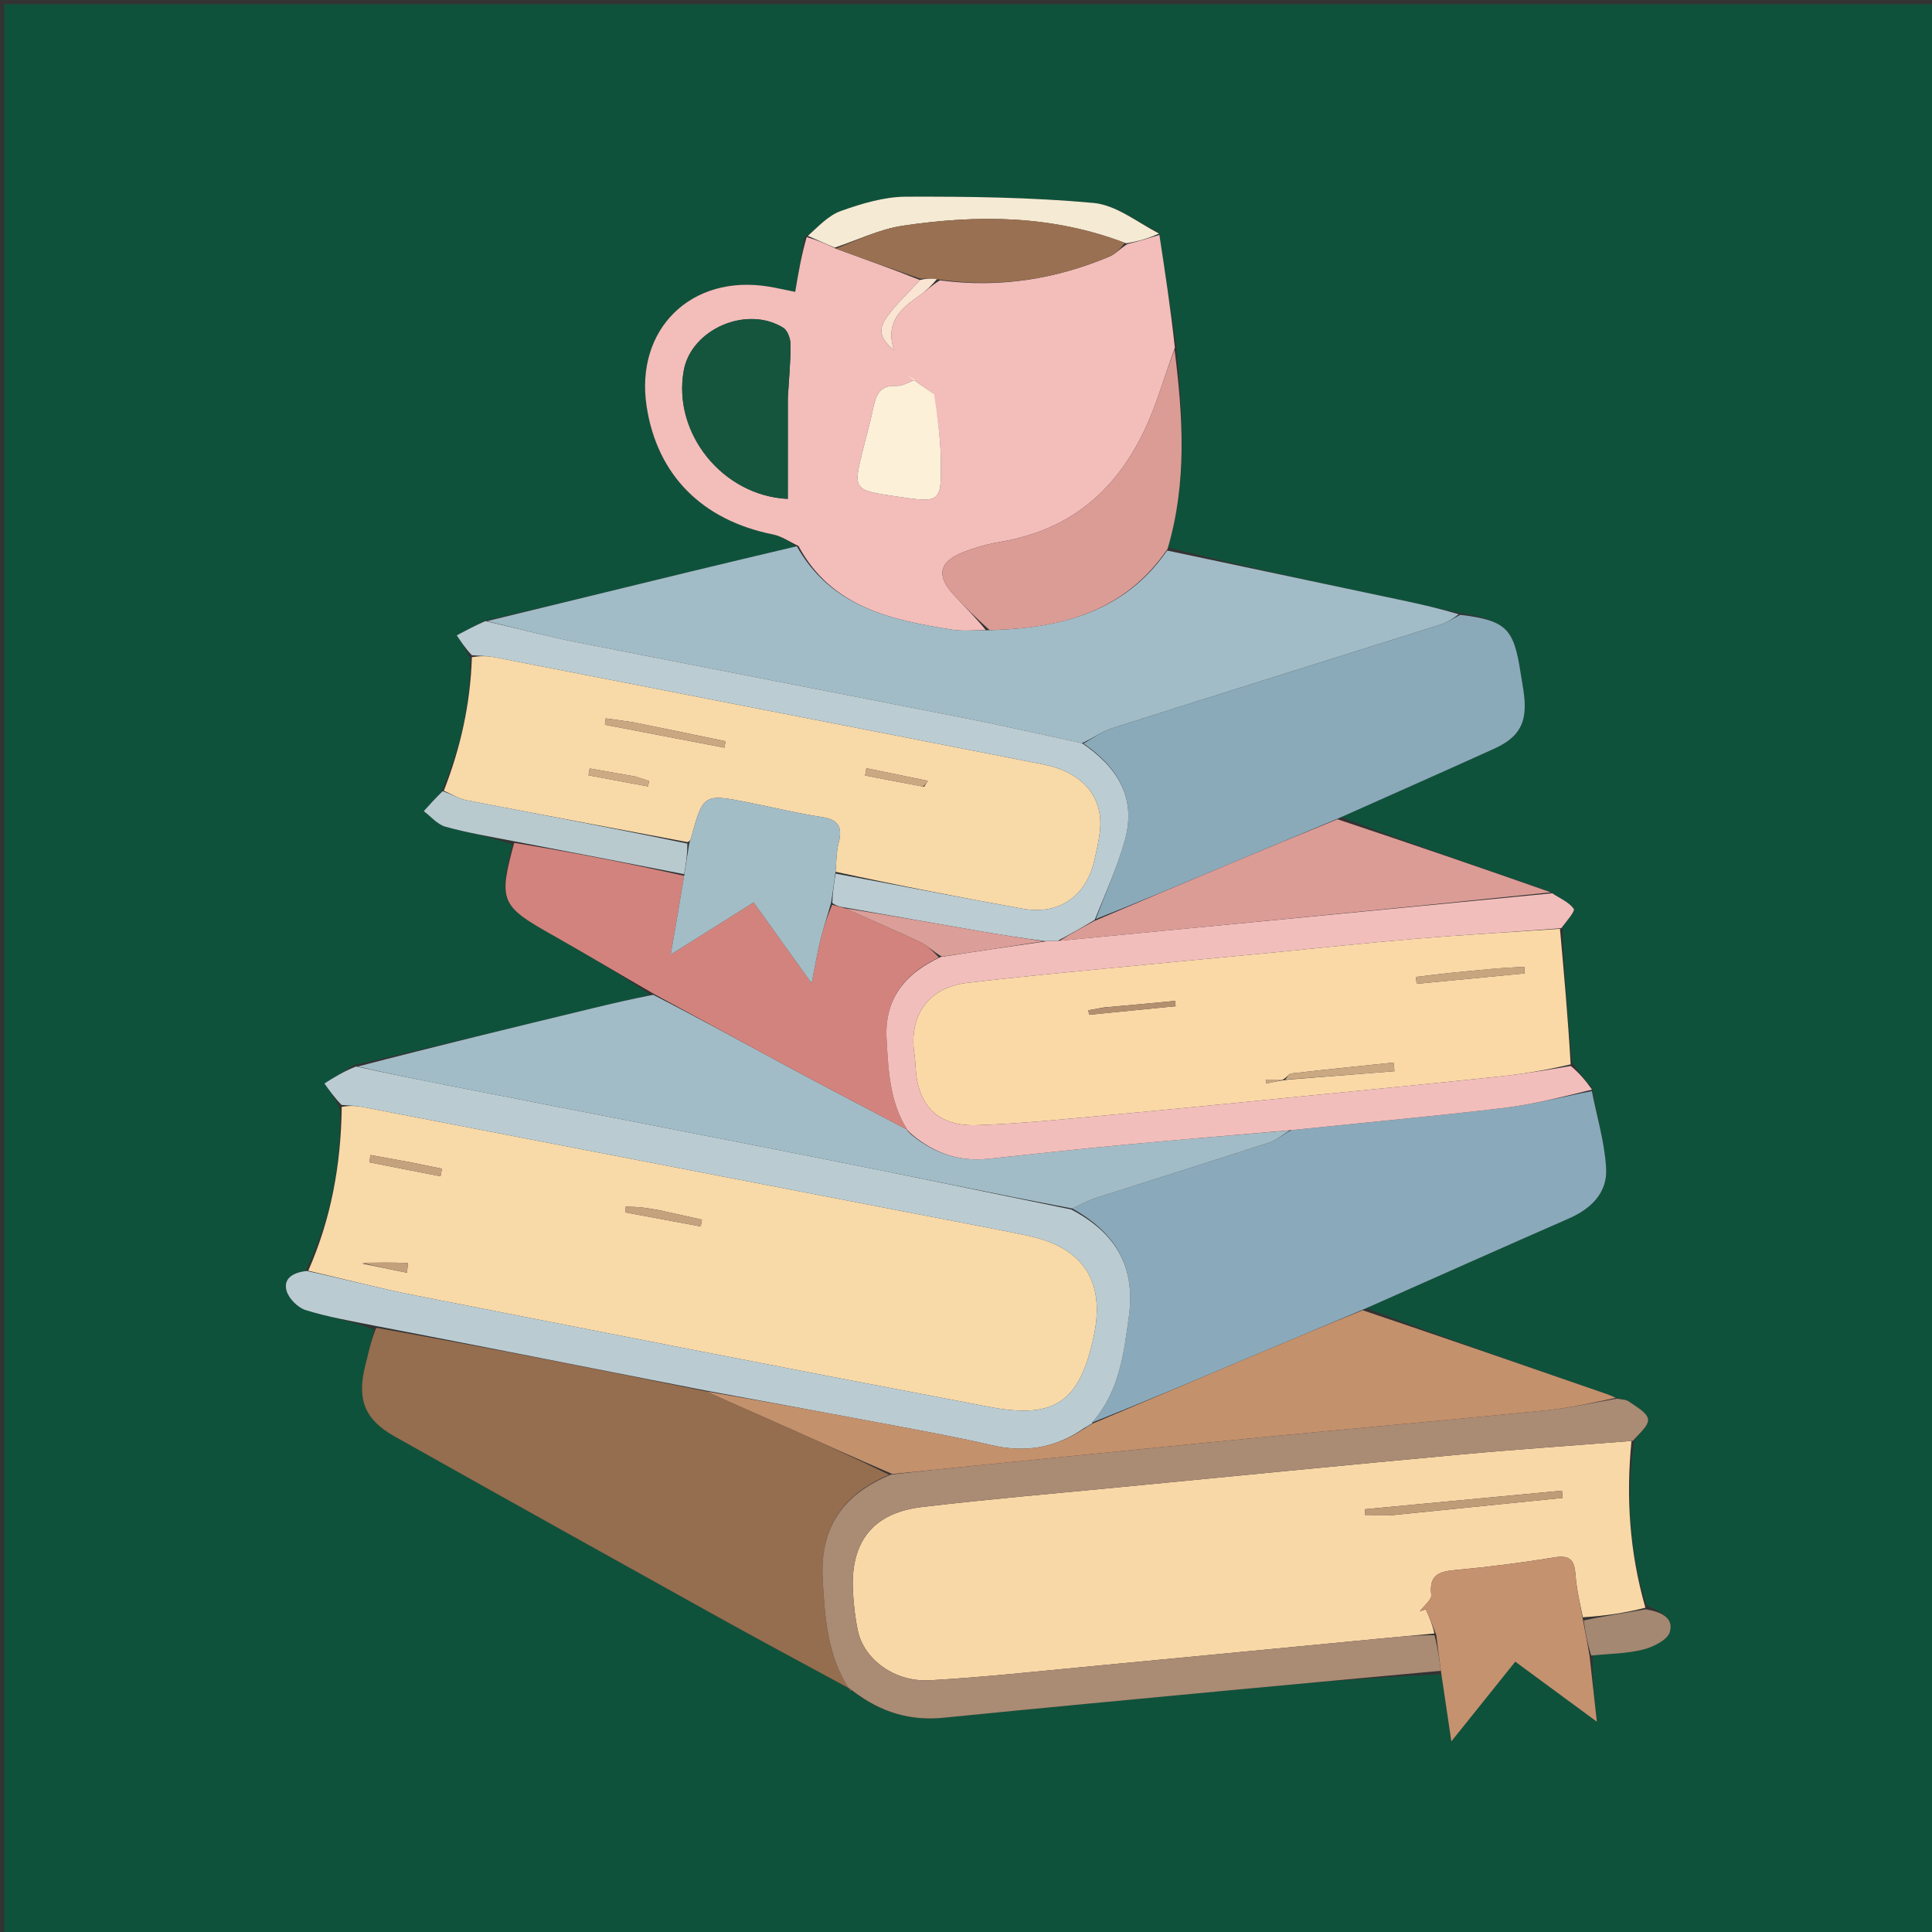
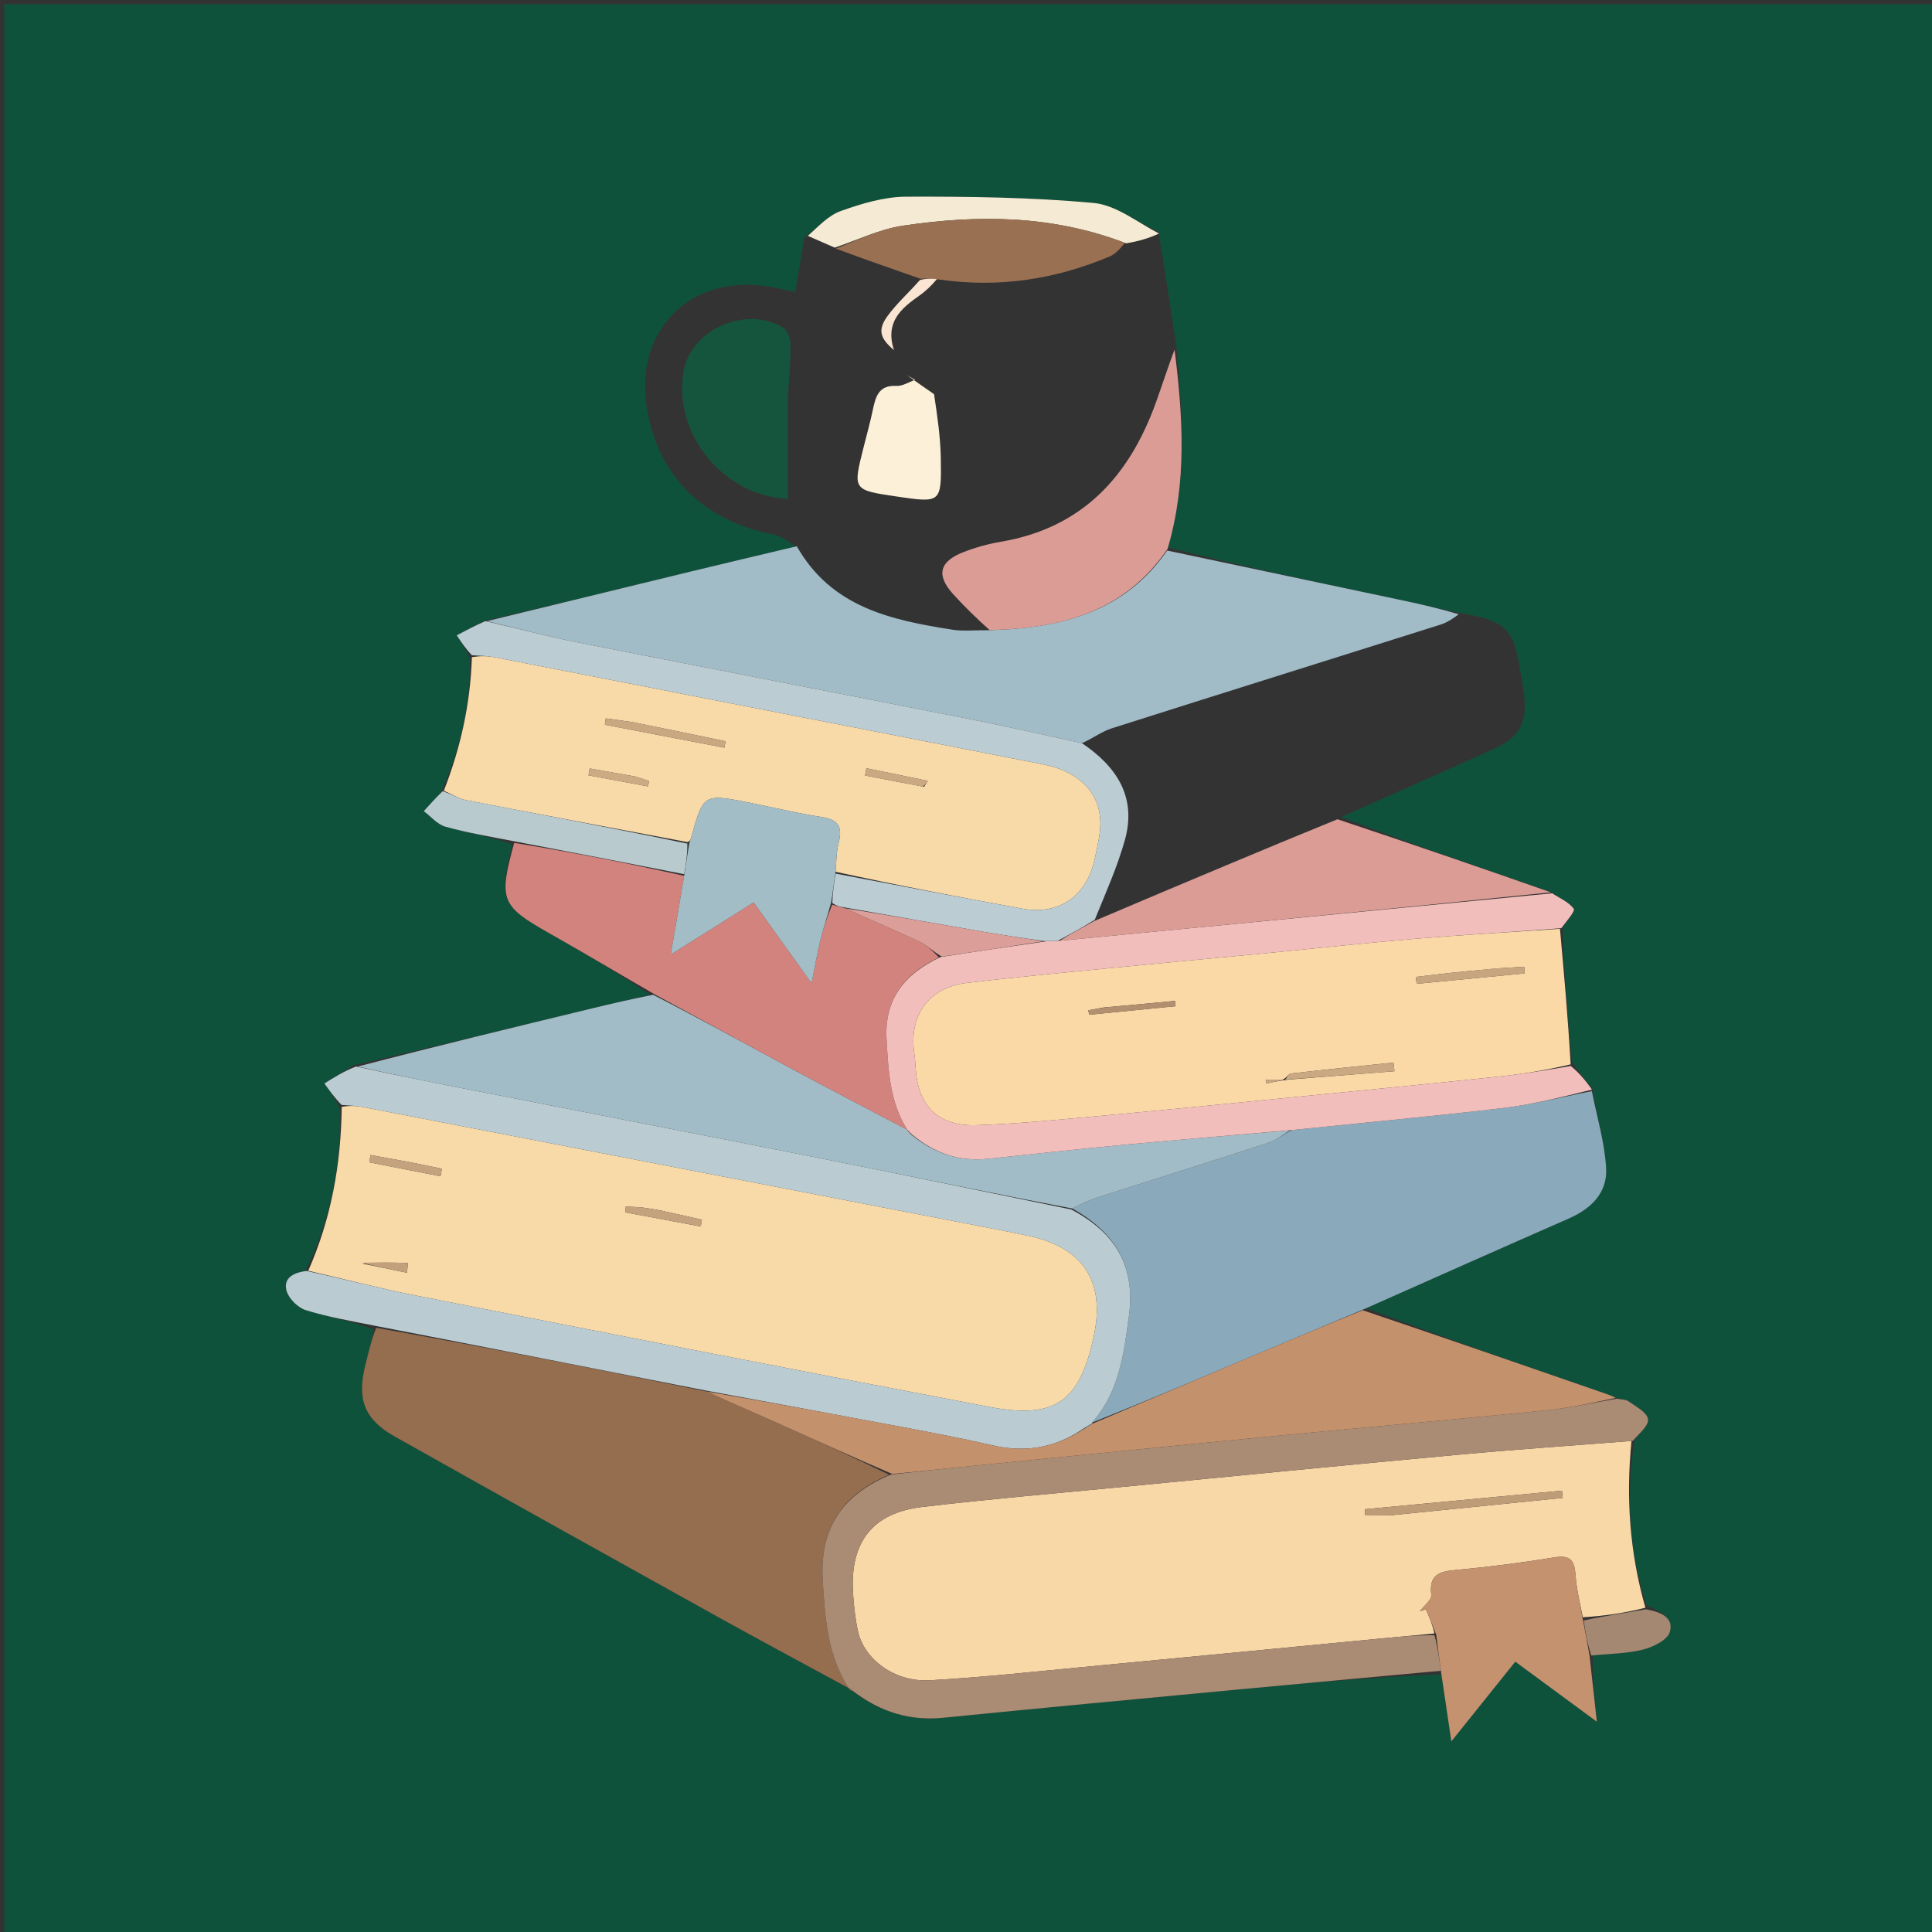
<svg xmlns="http://www.w3.org/2000/svg" version="1.1" id="Layer_1" x="0px" y="0px" width="100%" viewBox="0 0 460 460" enable-background="new 0 0 460 460" xml:space="preserve">
  <rect x="0" y="0" width="460" height="460" fill="#333333" stroke="none" />
  <path fill="#0F523B" opacity="1" stroke="none" d=" M268,461   C178.667,461 89.833,461 1,461   C1,307.667 1,154.333 1,1   C154.333,1 307.667,1 461,1   C461,154.333 461,307.667 461,461   C396.833,461 332.667,461 268,461  M379.297,394.138   C383.27,393.729 387.345,393.731 391.176,392.763   C393.591,392.154 396.985,390.501 397.562,388.597   C398.64,385.036 395.18,383.72 391.996,382.146   C387.933,369.387 387.142,356.331 389.118,343.025   C390.309,341.295 392.626,339.383 392.385,337.883   C392.126,336.267 389.545,334.929 387.819,333.69   C387.096,333.171 385.966,333.22 384.397,332.633   C383.781,332.393 383.172,332.132 382.548,331.915   C363.305,325.248 344.06,318.585 325.341,311.449   C341.391,304.334 357.42,297.169 373.505,290.133   C378.851,287.795 382.732,283.984 382.411,278.175   C382.07,272.003 380.211,265.914 379.094,259.077   C377.503,257.23 375.911,255.383 374.268,252.76   C373.319,242.222 372.37,231.684 372.032,220.862   C372.99,219.316 375.096,216.948 374.689,216.38   C373.526,214.757 371.343,213.866 368.95,212.235   C352.232,206.493 335.515,200.751 319.337,194.536   C331.477,189.12 343.643,183.761 355.748,178.265   C361.775,175.529 363.622,172.057 362.877,165.548   C362.67,163.733 362.307,161.935 362.032,160.128   C360.422,149.569 358.589,147.751 347.205,145.886   C342.819,144.912 338.442,143.903 334.048,142.97   C315.333,138.995 296.613,135.043 278.082,130.327   C282.729,114.699 281.601,98.849 280.051,82.096   C278.715,73.375 277.38,64.654 275.865,55.278   C270.702,52.854 265.688,48.804 260.348,48.318   C245.544,46.969 230.603,46.777 215.719,46.83   C210.535,46.848 205.198,48.467 200.238,50.223   C197.204,51.297 194.755,54.022 191.51,56.585   C190.804,60.773 190.098,64.96 189.335,69.493   C186.891,69.003 184.981,68.562 183.051,68.243   C164.591,65.196 151.15,78.374 153.958,96.75   C156.455,113.097 167.172,123.869 184.021,127.241   C186.146,127.666 188.08,129.044 189.317,130.142   C180.938,132.142 172.554,134.118 164.182,136.148   C148.102,140.047 132.03,143.976 115.153,147.866   C113.019,149 110.885,150.134 108.752,151.268   C109.807,152.858 110.863,154.448 111.927,156.934   C111.986,167.805 109.601,178.189 105.087,188.5   C103.69,190.044 102.294,191.589 100.898,193.133   C102.606,194.406 104.141,196.299 106.055,196.833   C111.319,198.3 116.742,199.196 122.001,201.075   C118.645,214.46 119.247,215.692 131.203,222.437   C139.416,227.07 147.502,231.928 154.771,236.82   C150.265,237.888 145.756,238.939 141.256,240.026   C122.461,244.57 103.668,249.124 84.09,253.651   C81.806,255.091 79.522,256.531 77.239,257.971   C78.46,259.681 79.682,261.391 80.97,264.009   C81.196,277.399 78.8,290.274 72.691,302.665   C69.851,302.95 67.414,304.328 68.222,307.302   C68.73,309.17 70.911,311.345 72.794,311.933   C78.157,313.608 83.752,314.54 89.072,316.573   C88.557,318.671 88.043,320.769 87.527,322.867   C87.329,323.674 87.125,324.479 86.928,325.286   C84.985,333.234 86.801,337.99 93.942,342.004   C119.447,356.342 145.007,370.583 170.583,384.793   C181.029,390.596 191.572,396.226 202.048,401.964   C202.048,401.964 202.057,401.944 202.263,402.308   C202.463,402.53 202.713,402.636 203.573,403.067   C209.845,407.762 216.794,409.77 224.679,408.982   C247.386,406.713 270.107,404.59 292.827,402.448   C309.568,400.869 326.315,399.351 343.2,398.634   C343.937,403.617 344.673,408.6 345.561,414.613   C351.089,407.721 355.907,401.712 360.778,395.637   C367.365,400.484 373.3,404.851 380.201,409.929   C379.517,403.748 378.989,398.98 379.297,394.138  z" />
  <path fill="#F8D9A8" opacity="1" stroke="none" d=" M73.399,302.558   C78.8,290.274 81.196,277.399 81.363,263.535   C83.239,263.218 84.742,263.268 86.201,263.549   C135.69,273.085 185.175,282.642 234.659,292.201   C238.089,292.864 241.52,293.526 244.934,294.264   C258.033,297.097 263.235,305.197 260.395,318.284   C257.053,333.679 251.283,337.957 235.725,335.008   C190.129,326.365 144.591,317.419 99.054,308.472   C90.447,306.781 81.948,304.544 73.399,302.558  M157.244,288.194   C155.773,287.955 154.308,287.66 152.828,287.495   C151.553,287.352 150.261,287.356 148.976,287.295   C148.963,287.755 148.95,288.214 148.937,288.674   C154.905,289.787 160.873,290.9 166.841,292.013   C166.939,291.476 167.036,290.94 167.133,290.403   C164.11,289.726 161.088,289.049 157.244,288.194  M97.783,276.743   C94.589,276.161 91.396,275.58 88.202,274.998   C88.116,275.581 88.031,276.164 87.945,276.747   C93.594,277.854 99.243,278.96 104.892,280.067   C105.003,279.466 105.114,278.866 105.225,278.265   C103.017,277.807 100.808,277.348 97.783,276.743  M86.3,300.862   C89.84,301.586 93.379,302.311 96.919,303.035   C96.986,302.255 97.052,301.476 97.119,300.696   C93.337,300.608 89.554,300.519 86.3,300.862  z" />
  <path fill="#F9D8A7" opacity="1" stroke="none" d=" M388.448,343.085   C387.142,356.331 387.933,369.387 391.76,382.788   C386.71,384.092 381.897,384.756 376.863,385.061   C376.112,381.43 375.349,378.173 375.114,374.88   C374.875,371.533 373.851,370.193 370.173,370.793   C362.474,372.05 354.721,373.06 346.953,373.771   C342.979,374.134 340.163,374.656 340.776,379.735   C340.917,380.905 339.031,382.32 338.077,383.622   C338.549,383.475 339.02,383.327 339.492,383.18   C340.313,385.084 341.133,386.988 341.522,388.927   C337.446,389.303 333.802,389.638 330.159,389.988   C306.811,392.226 283.465,394.495 260.114,396.698   C247.201,397.916 234.296,399.341 221.353,400.07   C213.02,400.539 205.698,395.078 204.253,388.274   C203.6,385.197 203.249,382.026 203.082,378.881   C202.455,367.069 207.854,360.188 219.569,358.804   C235.259,356.951 251.009,355.607 266.737,354.083   C293.554,351.483 320.366,348.836 347.195,346.364   C360.93,345.098 374.696,344.167 388.448,343.085  M331.345,360.772   C344.924,359.397 358.503,358.022 372.082,356.647   C372.02,356.071 371.958,355.494 371.896,354.917   C356.251,356.391 340.607,357.864 324.963,359.338   C325,359.833 325.038,360.328 325.076,360.823   C326.873,360.823 328.67,360.823 331.345,360.772  z" />
-   <path fill="#F3BDBA" opacity="1" stroke="none" d=" M190.102,129.98   C188.08,129.044 186.146,127.666 184.021,127.241   C167.172,123.869 156.455,113.097 153.958,96.75   C151.15,78.374 164.591,65.196 183.051,68.243   C184.981,68.562 186.891,69.003 189.335,69.493   C190.098,64.96 190.804,60.773 192.075,56.447   C194.673,57.192 196.704,58.075 199.012,59.199   C205.9,61.747 212.512,64.055 219.021,66.671   C216.353,69.723 213.491,72.25 211.302,75.266   C208.944,78.517 209.477,80.527 212.855,83.366   C210.681,76.758 214.481,73.476 218.841,70.42   C220.445,69.295 221.872,67.919 223.784,66.746   C238.027,68.632 251.312,66.452 264.111,61.117   C265.634,60.482 266.826,59.05 268.469,58.088   C271.192,57.437 273.618,56.685 276.044,55.933   C277.38,64.654 278.715,73.375 279.728,82.79   C278.025,87.567 276.712,91.675 275.256,95.732   C268.912,113.41 257.712,125.684 238.353,128.98   C235.256,129.507 232.156,130.362 229.236,131.518   C223.636,133.735 222.905,136.976 226.878,141.389   C229.545,144.352 232.414,147.133 234.718,150.027   C231.76,150.033 229.229,150.313 226.801,149.932   C212.223,147.644 197.974,144.643 190.102,129.98  M187.581,94.512   C187.829,90.371 188.241,86.231 188.233,82.092   C188.23,80.71 187.549,78.699 186.507,78.049   C177.793,72.616 164.569,78.388 162.797,88.226   C160.098,103.222 172.141,118.071 187.57,118.783   C187.57,111.024 187.57,103.265 187.581,94.512  M222.044,93.651   C220.019,92.215 217.995,90.779 215.971,89.342   C216.607,89.71 217.243,90.077 217.879,90.445   C216.398,90.955 214.891,91.961 213.442,91.883   C209.307,91.662 208.506,94.301 207.849,97.434   C207.202,100.522 206.354,103.569 205.582,106.631   C203.05,116.675 203.048,116.674 213.458,118.21   C224.039,119.77 224.178,119.768 223.999,109.129   C223.915,104.099 223.182,99.08 222.044,93.651  z" />
  <path fill="#FAD9A7" opacity="1" stroke="none" d=" M371.42,221.146   C372.37,231.684 373.319,242.222 373.965,253.417   C367.934,254.848 362.221,255.762 356.475,256.367   C341.126,257.981 325.766,259.476 310.407,260.992   C294.882,262.525 279.36,264.095 263.824,265.515   C253.412,266.467 242.99,267.552 232.55,267.896   C223.218,268.204 218.476,263.23 217.981,253.962   C217.928,252.967 217.866,251.966 217.713,250.983   C216.299,241.915 221.044,235.125 230.142,234.036   C242.993,232.499 255.89,231.339 268.772,230.068   C279.508,229.008 290.251,228.035 300.989,226.998   C313.047,225.835 325.092,224.511 337.163,223.504   C348.568,222.552 360,221.919 371.42,221.146  M306.923,257.038   C315.285,256.376 323.648,255.714 332.011,255.052   C331.941,254.364 331.871,253.675 331.802,252.986   C323.638,253.839 315.472,254.668 307.318,255.6   C306.842,255.655 306.46,256.534 305.353,257.081   C304.019,257.081 302.686,257.081 301.352,257.081   C301.401,257.383 301.45,257.686 301.5,257.988   C303.001,257.656 304.503,257.325 306.923,257.038  M355.046,230.712   C351.902,231.009 348.756,231.281 345.616,231.611   C342.769,231.909 339.929,232.27 337.086,232.603   C337.162,233.15 337.239,233.697 337.315,234.243   C345.878,233.418 354.441,232.593 363.004,231.767   C362.984,231.239 362.964,230.71 362.944,230.181   C360.603,230.304 358.261,230.427 355.046,230.712  M262.806,239.871   C261.572,240.095 260.337,240.319 259.103,240.543   C259.186,240.898 259.27,241.252 259.353,241.606   C266.209,240.928 273.066,240.249 279.922,239.571   C279.873,239.152 279.824,238.732 279.774,238.313   C274.394,238.821 269.015,239.328 262.806,239.871  z" />
  <path fill="#8AAABB" opacity="1" stroke="none" d=" M379.015,259.789   C380.211,265.914 382.07,272.003 382.411,278.175   C382.732,283.984 378.851,287.795 373.505,290.133   C357.42,297.169 341.391,304.334 324.709,311.729   C315.681,315.528 307.276,319.029 298.888,322.57   C285.921,328.044 272.965,333.545 260.07,338.693   C266.539,331.293 267.563,322.265 268.774,313.482   C270.4,301.69 265.753,293.58 255.309,287.735   C257.373,286.718 259.142,285.793 261.014,285.192   C274.723,280.79 288.468,276.499 302.158,272.04   C303.929,271.463 305.451,270.124 307.497,269.074   C324.557,267.311 341.231,265.799 357.849,263.823   C364.964,262.976 371.963,261.163 379.015,259.789  z" />
  <path fill="#A1BCC7" opacity="1" stroke="none" d=" M189.71,130.061   C197.974,144.643 212.223,147.644 226.801,149.932   C229.229,150.313 231.76,150.033 235.155,150.057   C252.683,149.627 267.728,145.732 277.894,131.082   C296.613,135.043 315.333,138.995 334.048,142.97   C338.442,143.903 342.819,144.912 347.311,146.245   C345.93,147.324 344.506,148.239 342.948,148.731   C316.875,156.968 290.773,165.114 264.718,173.408   C262.329,174.169 260.215,175.797 257.601,176.943   C248.311,174.942 239.421,172.885 230.473,171.122   C199.368,164.995 168.232,159.022 137.133,152.867   C130.024,151.461 123.012,149.564 115.955,147.893   C132.03,143.976 148.102,140.047 164.182,136.148   C172.554,134.118 180.938,132.142 189.71,130.061  z" />
  <path fill="#956D4F" opacity="1" stroke="none" d=" M202.07,401.935   C191.572,396.226 181.029,390.596 170.583,384.793   C145.007,370.583 119.447,356.342 93.942,342.004   C86.801,337.99 84.985,333.234 86.928,325.286   C87.125,324.479 87.329,323.674 87.527,322.867   C88.043,320.769 88.557,318.671 89.578,316.141   C116.032,320.826 141.98,325.942 168.188,331.292   C174.226,334.051 180.021,336.538 185.776,339.113   C194.546,343.038 203.29,347.025 211.725,351.127   C200.313,355.928 195.153,364.092 195.883,376.268   C196.421,385.252 197.006,394.098 202.07,401.935  z" />
  <path fill="#F8D9A8" opacity="1" stroke="none" d=" M105.679,188.266   C109.601,178.189 111.986,167.805 112.358,156.458   C114.438,156.143 116.114,156.17 117.734,156.484   C137.483,160.313 157.223,164.188 176.966,168.045   C200.787,172.698 224.615,177.314 248.427,182.013   C257.703,183.844 262.713,189.693 261.909,197.662   C261.66,200.131 261.081,202.577 260.518,205.002   C258.559,213.439 252.052,217.906 243.548,216.37   C228.666,213.682 213.818,210.802 198.936,207.563   C199.149,204.981 199.135,202.775 199.671,200.711   C200.622,197.053 199.736,195.155 195.708,194.544   C189.971,193.673 184.313,192.288 178.616,191.151   C167.461,188.923 167.46,188.932 164.492,199.657   C164.404,199.975 164.243,200.272 163.676,200.5   C145.816,197.134 128.39,193.886 110.989,190.508   C109.144,190.15 107.445,189.032 105.679,188.266  M150.693,171.95   C148.539,171.646 146.386,171.341 144.232,171.037   C144.161,171.543 144.09,172.049 144.02,172.555   C153.503,174.377 162.987,176.198 172.47,178.02   C172.569,177.511 172.668,177.002 172.767,176.494   C165.684,175.021 158.601,173.549 150.693,171.95  M220.036,187.331   C220.327,186.857 220.617,186.382 220.907,185.908   C216.029,184.908 211.151,183.909 206.273,182.909   C206.175,183.487 206.077,184.064 205.979,184.642   C210.441,185.506 214.903,186.371 220.036,187.331  M151.244,184.878   C147.629,184.241 144.014,183.604 140.4,182.966   C140.306,183.51 140.212,184.053 140.118,184.596   C144.833,185.475 149.548,186.353 154.263,187.232   C154.362,186.819 154.461,186.405 154.56,185.992   C153.693,185.664 152.826,185.337 151.244,184.878  z" />
-   <path fill="#8AAABA" opacity="1" stroke="none" d=" M257.974,177.022   C260.215,175.797 262.329,174.169 264.718,173.408   C290.773,165.114 316.875,156.968 342.948,148.731   C344.506,148.239 345.93,147.324 347.674,146.381   C358.589,147.751 360.422,149.569 362.032,160.128   C362.307,161.935 362.67,163.733 362.877,165.548   C363.622,172.057 361.775,175.529 355.748,178.265   C343.643,183.761 331.477,189.12 318.706,194.827   C309.353,198.76 300.629,202.395 291.912,206.047   C281.518,210.401 271.13,214.77 260.911,218.814   C263.364,212.339 266.072,206.302 267.832,199.999   C270.64,189.939 266.061,182.627 257.974,177.022  z" />
  <path fill="#BACCD2" opacity="1" stroke="none" d=" M167.928,331.059   C141.98,325.942 116.032,320.826 89.67,315.737   C83.752,314.54 78.157,313.608 72.794,311.933   C70.911,311.345 68.73,309.17 68.222,307.302   C67.414,304.328 69.851,302.95 73.045,302.612   C81.948,304.544 90.447,306.781 99.054,308.472   C144.591,317.419 190.129,326.365 235.725,335.008   C251.283,337.957 257.053,333.679 260.395,318.284   C263.235,305.197 258.033,297.097 244.934,294.264   C241.52,293.526 238.089,292.864 234.659,292.201   C185.175,282.642 135.69,273.085 86.201,263.549   C84.742,263.268 83.239,263.218 81.33,263.081   C79.682,261.391 78.46,259.681 77.239,257.971   C79.522,256.531 81.806,255.091 84.786,253.926   C92.635,255.631 99.781,257.086 106.938,258.487   C137.432,264.457 167.942,270.35 198.422,276.393   C217.324,280.141 236.183,284.108 255.061,287.977   C265.753,293.58 270.4,301.69 268.774,313.482   C267.563,322.265 266.539,331.293 260.067,338.67   C259.998,338.99 260.042,338.999 259.759,339.047   C259.008,339.412 258.54,339.728 257.799,340.258   C250.911,344.908 243.795,345.881 236.053,344.078   C228.442,342.305 220.744,340.888 213.062,339.438   C198.026,336.6 182.974,333.847 167.928,331.059  z" />
  <path fill="#AA8B74" opacity="1" stroke="none" d=" M202.059,401.95   C197.006,394.098 196.421,385.252 195.883,376.268   C195.153,364.092 200.313,355.928 212.133,351.091   C219.628,350.227 226.395,349.53 233.164,348.858   C256.118,346.582 279.069,344.269 302.029,342.056   C324.001,339.939 345.991,338.014 367.954,335.815   C373.679,335.242 379.334,333.964 385.02,333.01   C385.966,333.22 387.096,333.171 387.819,333.69   C389.545,334.929 392.126,336.267 392.385,337.883   C392.626,339.383 390.309,341.295 388.783,343.055   C374.696,344.167 360.93,345.098 347.195,346.364   C320.366,348.836 293.554,351.483 266.737,354.083   C251.009,355.607 235.259,356.951 219.569,358.804   C207.854,360.188 202.455,367.069 203.082,378.881   C203.249,382.026 203.6,385.197 204.253,388.274   C205.698,395.078 213.02,400.539 221.353,400.07   C234.296,399.341 247.201,397.916 260.114,396.698   C283.465,394.495 306.811,392.226 330.159,389.988   C333.802,389.638 337.446,389.303 341.544,389.341   C342.352,392.416 342.706,395.111 343.06,397.806   C326.315,399.351 309.568,400.869 292.827,402.448   C270.107,404.59 247.386,406.713 224.679,408.982   C216.794,409.77 209.845,407.762 203.165,402.692   C202.559,402.128 202.326,402.004 202.057,401.944   C202.057,401.944 202.048,401.964 202.059,401.95  z" />
  <path fill="#A2BCC7" opacity="1" stroke="none" d=" M255.309,287.735   C236.183,284.108 217.324,280.141 198.422,276.393   C167.942,270.35 137.432,264.457 106.938,258.487   C99.781,257.086 92.635,255.631 85.179,253.938   C103.668,249.124 122.461,244.57 141.256,240.026   C145.756,238.939 150.265,237.888 155.511,236.854   C166.626,242.553 176.972,248.273 187.383,253.871   C196.891,258.983 206.469,263.964 216.012,268.983   C216.006,268.963 215.967,268.979 216.08,269.248   C216.493,269.768 216.792,270.02 217.353,270.46   C222.793,274.794 228.655,276.597 235.282,275.899   C246.168,274.752 257.05,273.554 267.949,272.535   C280.988,271.317 294.042,270.263 307.089,269.138   C305.451,270.124 303.929,271.463 302.158,272.04   C288.468,276.499 274.723,280.79 261.014,285.192   C259.142,285.793 257.373,286.718 255.309,287.735  z" />
  <path fill="#D3837D" opacity="1" stroke="none" d=" M216.017,269.002   C206.469,263.964 196.891,258.983 187.383,253.871   C176.972,248.273 166.626,242.553 155.948,236.787   C147.502,231.928 139.416,227.07 131.203,222.437   C119.247,215.692 118.645,214.46 122.43,200.689   C136.204,202.915 149.549,205.527 162.883,208.539   C161.887,214.618 160.904,220.297 159.698,227.261   C166.881,222.747 172.994,218.906 179.436,214.858   C183.91,221.095 188.157,227.015 193.242,234.103   C194.175,229.454 194.649,226.527 195.368,223.661   C196.084,220.806 197.046,218.011 198.144,215.411   C199.25,215.767 200.113,215.902 201.231,216.269   C207.328,219.062 213.218,221.521 218.985,224.241   C220.788,225.09 222.258,226.643 223.546,227.971   C215.104,231.972 210.563,238.135 211.09,247.423   C211.513,254.887 211.845,262.387 216.017,269.002  z" />
  <path fill="#F2BEBB" opacity="1" stroke="none" d=" M216.012,268.983   C211.845,262.387 211.513,254.887 211.09,247.423   C210.563,238.135 215.104,231.972 223.941,227.866   C232.744,226.486 240.816,225.308 249.259,224.098   C250.374,224.04 251.118,224.012 252.328,223.988   C291.717,220.224 330.639,216.455 369.561,212.687   C371.343,213.866 373.526,214.757 374.689,216.38   C375.096,216.948 372.99,219.316 371.726,221.004   C360,221.919 348.568,222.552 337.163,223.504   C325.092,224.511 313.047,225.835 300.989,226.998   C290.251,228.035 279.508,229.008 268.772,230.068   C255.89,231.339 242.993,232.499 230.142,234.036   C221.044,235.125 216.299,241.915 217.713,250.983   C217.866,251.966 217.928,252.967 217.981,253.962   C218.476,263.23 223.218,268.204 232.55,267.896   C242.99,267.552 253.412,266.467 263.824,265.515   C279.36,264.095 294.882,262.525 310.407,260.992   C325.766,259.476 341.126,257.981 356.475,256.367   C362.221,255.762 367.934,254.848 373.991,253.805   C375.911,255.383 377.503,257.23 379.054,259.433   C371.963,261.163 364.964,262.976 357.849,263.823   C341.231,265.799 324.557,267.311 307.497,269.074   C294.042,270.263 280.988,271.317 267.949,272.535   C257.05,273.554 246.168,274.752 235.282,275.899   C228.655,276.597 222.793,274.794 217.224,270.194   C216.543,269.485 216.255,269.232 215.967,268.979   C215.967,268.979 216.006,268.963 216.012,268.983  z" />
  <path fill="#C4916D" opacity="1" stroke="none" d=" M384.709,332.821   C379.334,333.964 373.679,335.242 367.954,335.815   C345.991,338.014 324.001,339.939 302.029,342.056   C279.069,344.269 256.118,346.582 233.164,348.858   C226.395,349.53 219.628,350.227 212.452,350.949   C203.29,347.025 194.546,343.038 185.776,339.113   C180.021,336.538 174.226,334.051 168.188,331.292   C182.974,333.847 198.026,336.6 213.062,339.438   C220.744,340.888 228.442,342.305 236.053,344.078   C243.795,345.881 250.911,344.908 258.083,340.21   C259.108,339.633 259.575,339.316 260.042,338.999   C260.042,338.999 259.998,338.99 260.001,339.012   C272.965,333.545 285.921,328.044 298.888,322.57   C307.276,319.029 315.681,315.528 324.447,311.965   C344.06,318.585 363.305,325.248 382.548,331.915   C383.172,332.132 383.781,332.393 384.709,332.821  z" />
  <path fill="#BBCCD2" opacity="1" stroke="none" d=" M251.862,223.985   C251.118,224.012 250.374,224.04 248.838,224.079   C243.463,223.355 238.872,222.668 234.299,221.877   C223.187,219.956 212.083,217.986 200.976,216.036   C200.113,215.902 199.25,215.767 198.16,214.985   C198.274,212.226 198.615,210.114 198.956,208.002   C213.818,210.802 228.666,213.682 243.548,216.37   C252.052,217.906 258.559,213.439 260.518,205.002   C261.081,202.577 261.66,200.131 261.909,197.662   C262.713,189.693 257.703,183.844 248.427,182.013   C224.615,177.314 200.787,172.698 176.966,168.045   C157.223,164.188 137.483,160.313 117.734,156.484   C116.114,156.17 114.438,156.143 112.353,156.01   C110.863,154.448 109.807,152.858 108.752,151.268   C110.885,150.134 113.019,149 115.554,147.879   C123.012,149.564 130.024,151.461 137.133,152.867   C168.232,159.022 199.368,164.995 230.473,171.122   C239.421,172.885 248.311,174.942 257.601,176.943   C266.061,182.627 270.64,189.939 267.832,199.999   C266.072,206.302 263.364,212.339 260.658,218.993   C257.444,220.989 254.653,222.487 251.862,223.985  z" />
  <path fill="#DB9C96" opacity="1" stroke="none" d=" M252.328,223.988   C254.653,222.487 257.444,220.989 260.488,219.312   C271.13,214.77 281.518,210.401 291.912,206.047   C300.629,202.395 309.353,198.76 318.436,195.063   C335.515,200.751 352.232,206.493 369.255,212.461   C330.639,216.455 291.717,220.224 252.328,223.988  z" />
  <path fill="#DB9C96" opacity="1" stroke="none" d=" M277.988,130.704   C267.728,145.732 252.683,149.627 235.629,150.025   C232.414,147.133 229.545,144.352 226.878,141.389   C222.905,136.976 223.636,133.735 229.236,131.518   C232.156,130.362 235.256,129.507 238.353,128.98   C257.712,125.684 268.912,113.41 275.256,95.732   C276.712,91.675 278.025,87.567 279.658,83.23   C281.601,98.849 282.729,114.699 277.988,130.704  z" />
  <path fill="#C59270" opacity="1" stroke="none" d=" M343.13,398.22   C342.706,395.111 342.352,392.416 341.976,389.307   C341.133,386.988 340.313,385.084 339.492,383.18   C339.02,383.327 338.549,383.475 338.077,383.622   C339.031,382.32 340.917,380.905 340.776,379.735   C340.163,374.656 342.979,374.134 346.953,373.771   C354.721,373.06 362.474,372.05 370.173,370.793   C373.851,370.193 374.875,371.533 375.114,374.88   C375.349,378.173 376.112,381.43 376.848,385.47   C377.522,388.896 377.991,391.554 378.461,394.211   C378.989,398.98 379.517,403.748 380.201,409.929   C373.3,404.851 367.365,400.484 360.778,395.637   C355.907,401.712 351.089,407.721 345.561,414.613   C344.673,408.6 343.937,403.617 343.13,398.22  z" />
-   <path fill="#F5EAD3" opacity="1" stroke="none" d=" M275.954,55.605   C273.618,56.685 271.192,57.437 268.12,57.932   C250.37,51.125 232.699,51.12 214.974,53.737   C209.426,54.556 204.141,57.167 198.736,58.958   C196.704,58.075 194.673,57.192 192.342,56.157   C194.755,54.022 197.204,51.297 200.238,50.223   C205.198,48.467 210.535,46.848 215.719,46.83   C230.603,46.777 245.544,46.969 260.348,48.318   C265.688,48.804 270.702,52.854 275.954,55.605  z" />
+   <path fill="#F5EAD3" opacity="1" stroke="none" d=" M275.954,55.605   C273.618,56.685 271.192,57.437 268.12,57.932   C250.37,51.125 232.699,51.12 214.974,53.737   C209.426,54.556 204.141,57.167 198.736,58.958   C196.704,58.075 194.673,57.192 192.342,56.157   C194.755,54.022 197.204,51.297 200.238,50.223   C205.198,48.467 210.535,46.848 215.719,46.83   C230.603,46.777 245.544,46.969 260.348,48.318   C265.688,48.804 270.702,52.854 275.954,55.605  " />
  <path fill="#B9CACF" opacity="1" stroke="none" d=" M162.895,208.138   C149.549,205.527 136.204,202.915 122.48,200.311   C116.742,199.196 111.319,198.3 106.055,196.833   C104.141,196.299 102.606,194.406 100.898,193.133   C102.294,191.589 103.69,190.044 105.383,188.383   C107.445,189.032 109.144,190.15 110.989,190.508   C128.39,193.886 145.816,197.134 163.65,200.861   C163.675,203.581 163.285,205.86 162.895,208.138  z" />
  <path fill="#A48872" opacity="1" stroke="none" d=" M378.879,394.175   C377.991,391.554 377.522,388.896 377.068,385.828   C381.897,384.756 386.71,384.092 391.838,383.166   C395.18,383.72 398.64,385.036 397.562,388.597   C396.985,390.501 393.591,392.154 391.176,392.763   C387.345,393.731 383.27,393.729 378.879,394.175  z" />
  <path fill="#956D4F" opacity="1" stroke="none" d=" M202.16,402.126   C202.326,402.004 202.559,402.128 202.885,402.472   C202.713,402.636 202.463,402.53 202.16,402.126  z" />
  <path fill="#C3A27D" opacity="1" stroke="none" d=" M157.655,288.283   C161.088,289.049 164.11,289.726 167.133,290.403   C167.036,290.94 166.939,291.476 166.841,292.013   C160.873,290.9 154.905,289.787 148.937,288.674   C148.95,288.214 148.963,287.755 148.976,287.295   C150.261,287.356 151.553,287.352 152.828,287.495   C154.308,287.66 155.773,287.955 157.655,288.283  z" />
  <path fill="#C4A27E" opacity="1" stroke="none" d=" M98.192,276.816   C100.808,277.348 103.017,277.807 105.225,278.265   C105.114,278.866 105.003,279.466 104.892,280.067   C99.243,278.96 93.594,277.854 87.945,276.747   C88.031,276.164 88.116,275.581 88.202,274.998   C91.396,275.58 94.589,276.161 98.192,276.816  z" />
  <path fill="#C2A07C" opacity="1" stroke="none" d=" M86.036,300.646   C89.554,300.519 93.337,300.608 97.119,300.696   C97.052,301.476 96.986,302.255 96.919,303.035   C93.379,302.311 89.84,301.586 86.036,300.646  z" />
  <path fill="#BE9C78" opacity="1" stroke="none" d=" M330.906,360.798   C328.67,360.823 326.873,360.823 325.076,360.823   C325.038,360.328 325,359.833 324.963,359.338   C340.607,357.864 356.251,356.391 371.896,354.917   C371.958,355.494 372.02,356.071 372.082,356.647   C358.503,358.022 344.924,359.397 330.906,360.798  z" />
  <path fill="#15553E" opacity="1" stroke="none" d=" M187.576,95.009   C187.57,103.265 187.57,111.024 187.575,118.783   C172.141,118.071 160.098,103.222 162.797,88.226   C164.569,78.388 177.793,72.616 186.507,78.049   C187.549,78.699 188.23,80.71 188.233,82.092   C188.241,86.231 187.829,90.371 187.576,95.009  z" />
  <path fill="#997052" opacity="1" stroke="none" d=" M199.012,59.199   C204.141,57.167 209.426,54.556 214.974,53.737   C232.699,51.12 250.37,51.125 267.822,57.831   C266.826,59.05 265.634,60.482 264.111,61.117   C251.312,66.452 238.027,68.632 223.476,66.541   C221.55,66.286 220.337,66.324 219.124,66.362   C212.512,64.055 205.9,61.747 199.012,59.199  z" />
  <path fill="#FDF0D9" opacity="1" stroke="none" d=" M222.393,93.854   C223.182,99.08 223.915,104.099 223.999,109.129   C224.178,119.768 224.039,119.77 213.458,118.21   C203.048,116.674 203.05,116.675 205.582,106.631   C206.354,103.569 207.202,100.522 207.849,97.434   C208.506,94.301 209.307,91.662 213.442,91.883   C214.891,91.961 216.398,90.955 217.879,90.445   C217.243,90.077 216.607,89.71 215.971,89.342   C217.995,90.779 220.019,92.215 222.393,93.854  z" />
  <path fill="#FAE4D2" opacity="1" stroke="none" d=" M219.021,66.671   C220.337,66.324 221.55,66.286 223.071,66.452   C221.872,67.919 220.445,69.295 218.841,70.42   C214.481,73.476 210.681,76.758 212.855,83.366   C209.477,80.527 208.944,78.517 211.302,75.266   C213.491,72.25 216.353,69.723 219.021,66.671  z" />
  <path fill="#C7A57F" opacity="1" stroke="none" d=" M355.482,230.631   C358.261,230.427 360.603,230.304 362.944,230.181   C362.964,230.71 362.984,231.239 363.004,231.767   C354.441,232.593 345.878,233.418 337.315,234.243   C337.239,233.697 337.162,233.15 337.086,232.603   C339.929,232.27 342.769,231.909 345.616,231.611   C348.756,231.281 351.902,231.009 355.482,230.631  z" />
  <path fill="#CAA882" opacity="1" stroke="none" d=" M306.034,257.03   C306.46,256.534 306.842,255.655 307.318,255.6   C315.472,254.668 323.638,253.839 331.802,252.986   C331.871,253.675 331.941,254.364 332.011,255.052   C323.648,255.714 315.285,256.376 306.468,257.025   C306.014,257.012 306.034,257.03 306.034,257.03  z" />
  <path fill="#B28F6F" opacity="1" stroke="none" d=" M263.22,239.853   C269.015,239.328 274.394,238.821 279.774,238.313   C279.824,238.732 279.873,239.152 279.922,239.571   C273.066,240.249 266.209,240.928 259.353,241.606   C259.27,241.252 259.186,240.898 259.103,240.543   C260.337,240.319 261.572,240.095 263.22,239.853  z" />
  <path fill="#CAA882" opacity="1" stroke="none" d=" M306.009,257.003   C304.503,257.325 303.001,257.656 301.5,257.988   C301.45,257.686 301.401,257.383 301.352,257.081   C302.686,257.081 304.019,257.081 305.693,257.056   C306.034,257.03 306.014,257.012 306.009,257.003  z" />
  <path fill="#A3BDC7" opacity="1" stroke="none" d=" M162.883,208.539   C163.285,205.86 163.675,203.581 164.091,200.941   C164.243,200.272 164.404,199.975 164.492,199.657   C167.46,188.932 167.461,188.923 178.616,191.151   C184.313,192.288 189.971,193.673 195.708,194.544   C199.736,195.155 200.622,197.053 199.671,200.711   C199.135,202.775 199.149,204.981 198.936,207.563   C198.615,210.114 198.274,212.226 197.916,214.764   C197.046,218.011 196.084,220.806 195.368,223.661   C194.649,226.527 194.175,229.454 193.242,234.103   C188.157,227.015 183.91,221.095 179.436,214.858   C172.994,218.906 166.881,222.747 159.698,227.261   C160.904,220.297 161.887,214.618 162.883,208.539  z" />
  <path fill="#C9A781" opacity="1" stroke="none" d=" M151.106,172.013   C158.601,173.549 165.684,175.021 172.767,176.494   C172.668,177.002 172.569,177.511 172.47,178.02   C162.987,176.198 153.503,174.377 144.02,172.555   C144.09,172.049 144.161,171.543 144.232,171.037   C146.386,171.341 148.539,171.646 151.106,172.013  z" />
  <path fill="#CAA882" opacity="1" stroke="none" d=" M219.7,187.283   C214.903,186.371 210.441,185.506 205.979,184.642   C206.077,184.064 206.175,183.487 206.273,182.909   C211.151,183.909 216.029,184.908 220.907,185.908   C220.617,186.382 220.327,186.857 219.7,187.283  z" />
  <path fill="#CCAB84" opacity="1" stroke="none" d=" M151.601,184.944   C152.826,185.337 153.693,185.664 154.56,185.992   C154.461,186.405 154.362,186.819 154.263,187.232   C149.548,186.353 144.833,185.475 140.118,184.596   C140.212,184.053 140.306,183.51 140.4,182.966   C144.014,183.604 147.629,184.241 151.601,184.944  z" />
  <path fill="#8AAABB" opacity="1" stroke="none" d=" M259.759,339.047   C259.575,339.316 259.108,339.633 258.357,339.998   C258.54,339.728 259.008,339.412 259.759,339.047  z" />
  <path fill="#D3837D" opacity="1" stroke="none" d=" M216.08,269.248   C216.255,269.232 216.543,269.485 216.961,270.005   C216.792,270.02 216.493,269.768 216.08,269.248  z" />
  <path fill="#DB9E98" opacity="1" stroke="none" d=" M201.231,216.269   C212.083,217.986 223.187,219.956 234.299,221.877   C238.872,222.668 243.463,223.355 248.467,224.109   C240.816,225.308 232.744,226.486 224.276,227.769   C222.258,226.643 220.788,225.09 218.985,224.241   C213.218,221.521 207.328,219.062 201.231,216.269  z" />
</svg>